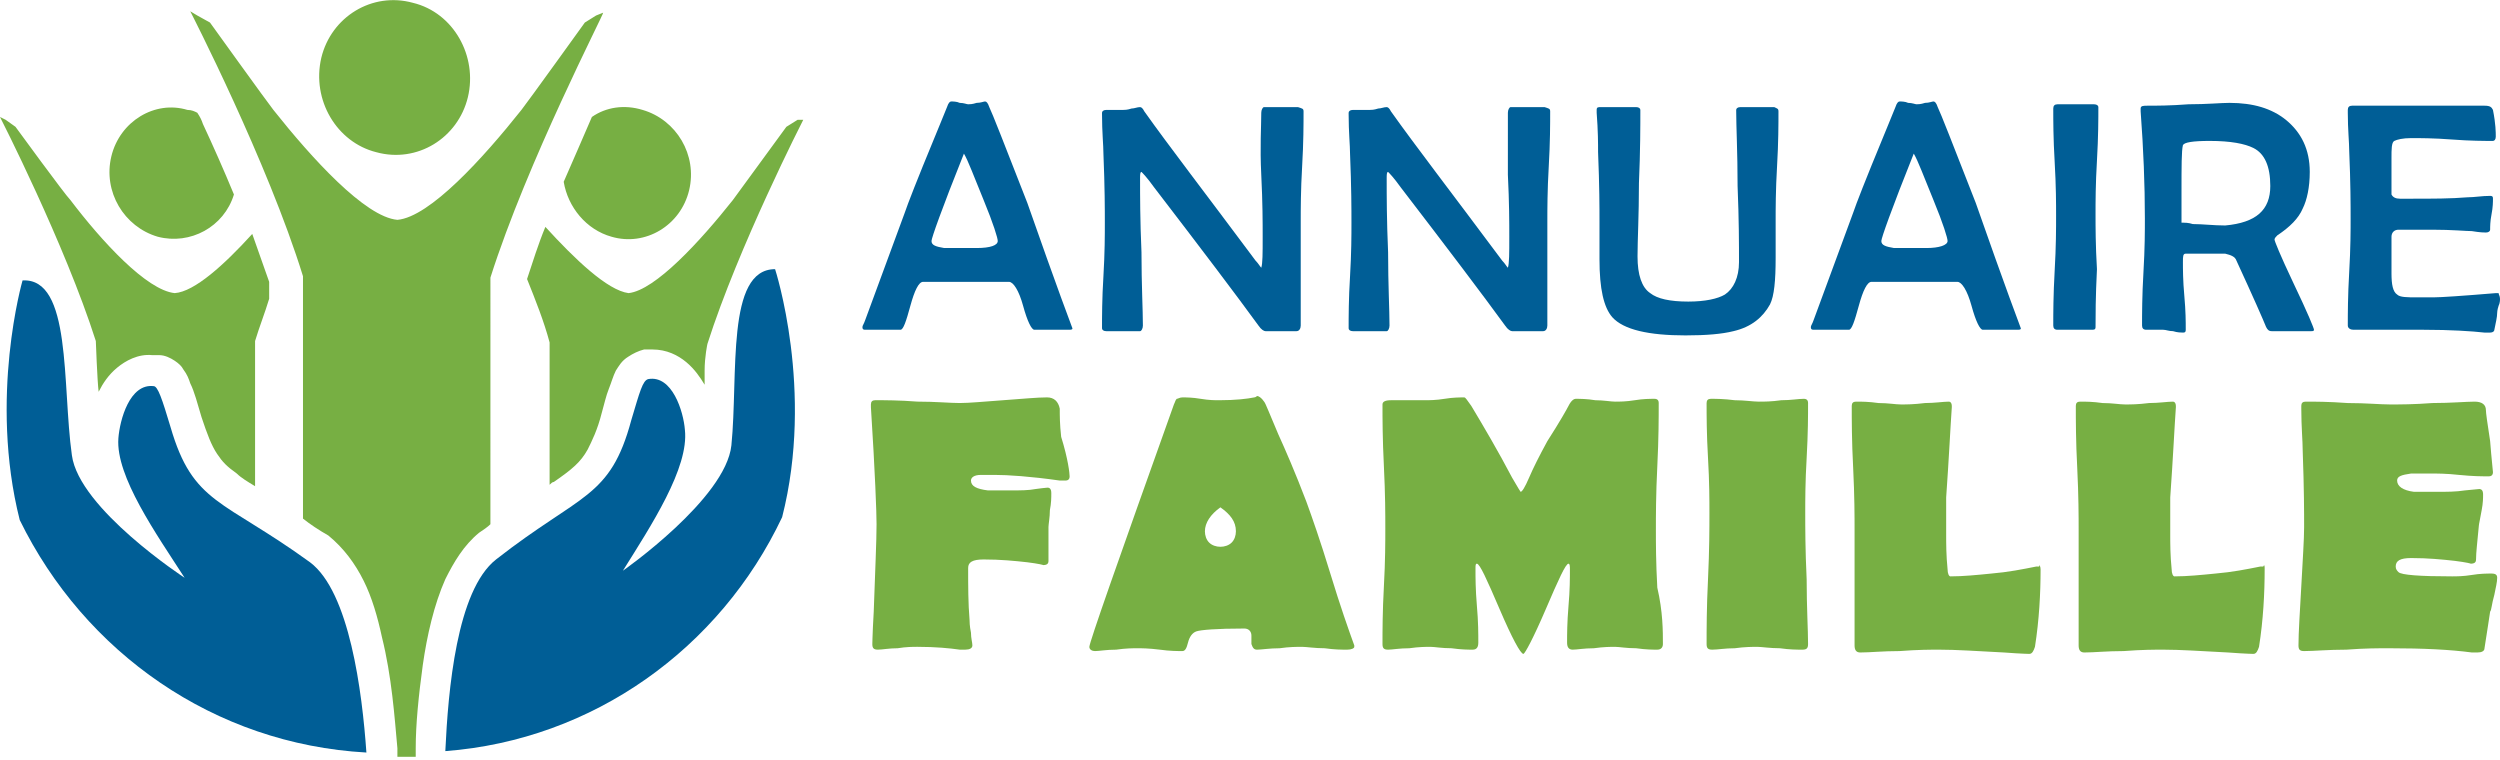
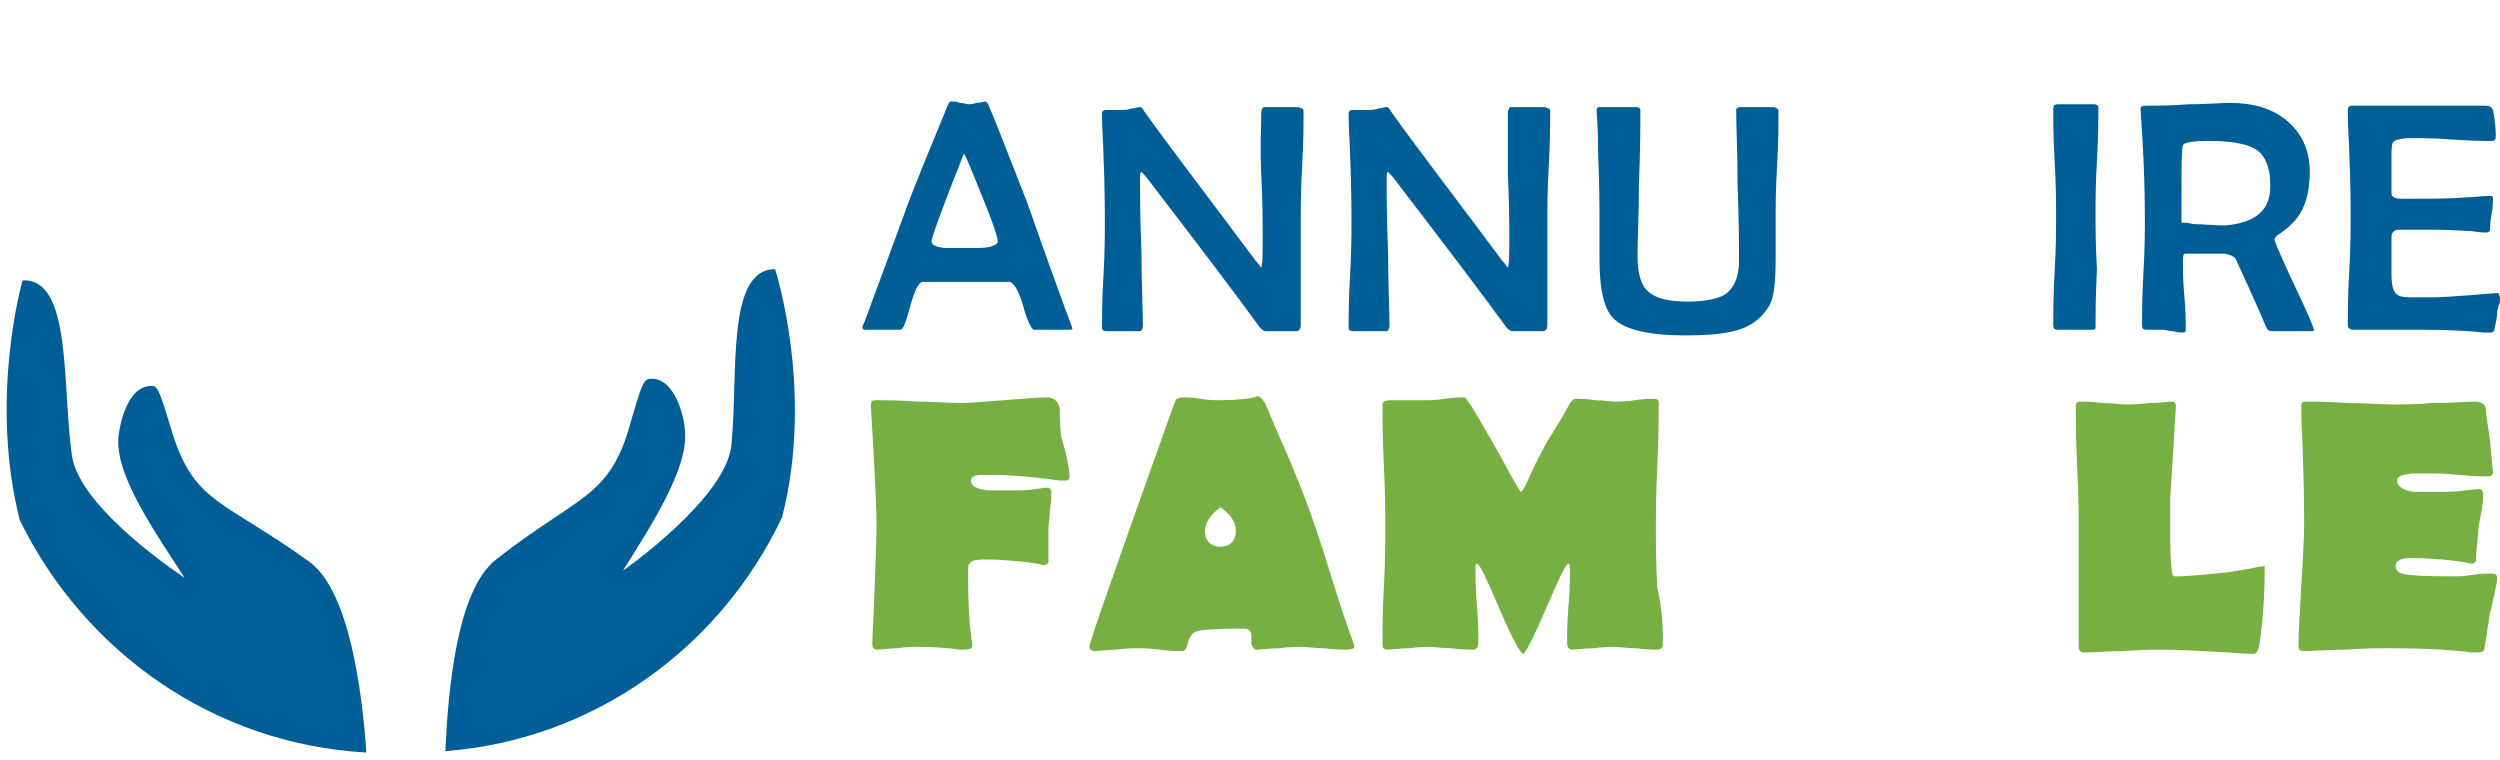
<svg xmlns="http://www.w3.org/2000/svg" version="1.1" id="Layer_1" x="0px" y="0px" width="177.4px" height="53.9px" viewBox="0 0 177.4 53.9" style="enable-background:new 0 0 177.4 53.9;" xml:space="preserve">
  <style type="text/css">
	.st0{fill:#005E96;}
	.st1{fill:#77AF43;}
</style>
  <g>
    <path class="st0" d="M76.1,23.3c0,0.1-0.1,0.1-0.3,0.1c-0.1,0-0.4,0-0.6,0c-0.3,0-0.5,0-0.6,0c-0.1,0-0.4,0-0.6,0   c-0.3,0-0.5,0-0.6,0c-0.2,0-0.5-0.6-0.8-1.7c-0.3-1.1-0.7-1.7-1-1.7c-0.3,0-1,0-2.2,0h-1.8c-1.2,0-1.9,0-2.1,0   c-0.3,0-0.6,0.6-0.9,1.7c-0.3,1.1-0.5,1.7-0.7,1.7h-2.5c-0.2,0-0.2-0.1-0.2-0.2c0-0.1,0.1-0.2,0.2-0.5l2.8-7.6   c0.2-0.6,0.9-2.4,2.1-5.3c0.2-0.5,0.5-1.2,0.9-2.2c0.1-0.3,0.2-0.4,0.3-0.4c0.1,0,0.4,0,0.6,0.1c0.3,0,0.5,0.1,0.6,0.1   c0.1,0,0.3,0,0.6-0.1c0.3,0,0.5-0.1,0.6-0.1c0.1,0,0.2,0.1,0.3,0.4c0.2,0.4,1.1,2.7,2.7,6.8C75,20.4,76.1,23.3,76.1,23.3z    M70.8,17.1c0-0.2-0.3-1.2-1-2.9c-0.7-1.7-1.1-2.8-1.4-3.3c-1.6,4-2.3,6-2.3,6.2c0,0.3,0.3,0.4,0.9,0.5c0,0,0.4,0,1.1,0h1.2   C70.3,17.6,70.8,17.4,70.8,17.1z" />
    <path class="st0" d="M92.5,7.9c0,0.9,0,2.2-0.1,3.9c-0.1,1.7-0.1,3.1-0.1,3.9c0,0.8,0,2,0,3.7c0,1.6,0,2.9,0,3.7   c0,0.2-0.1,0.4-0.3,0.4c-0.1,0-0.3,0-0.5,0c-0.2,0-0.4,0-0.5,0c-0.1,0-0.3,0-0.6,0c-0.2,0-0.4,0-0.6,0c-0.1,0-0.3-0.1-0.5-0.4   c-1.6-2.2-4.1-5.5-7.4-9.8c-0.5-0.7-0.8-1-0.9-1.1c-0.1,0-0.1,0.2-0.1,0.5c0,1.2,0,2.9,0.1,5.2c0,2.3,0.1,4.1,0.1,5.2   c0,0.2-0.1,0.4-0.2,0.4c-0.1,0-0.3,0-0.6,0c-0.3,0-0.5,0-0.6,0c-0.1,0-0.3,0-0.6,0c-0.3,0-0.5,0-0.6,0c-0.2,0-0.3-0.1-0.3-0.2   c0-0.8,0-2.1,0.1-3.7c0.1-1.7,0.1-2.9,0.1-3.8c0-0.9,0-2.5-0.1-4.9c0-0.6-0.1-1.5-0.1-2.8l0-0.1c0-0.1,0.1-0.2,0.3-0.2   c0.5,0,0.9,0,1.2,0c0.1,0,0.3,0,0.6-0.1c0.2,0,0.4-0.1,0.6-0.1c0.1,0,0.2,0.1,0.3,0.3c1.7,2.4,4.4,5.9,7.9,10.6   c0.2,0.2,0.3,0.4,0.4,0.5c0.1-0.3,0.1-1,0.1-2.2c0-1,0-2.4-0.1-4.4S89.5,9,89.5,8c0-0.2,0.1-0.4,0.2-0.4c0.1,0,0.3,0,0.6,0   c0.3,0,0.5,0,0.6,0c0.1,0,0.4,0,0.6,0c0.3,0,0.5,0,0.6,0C92.4,7.7,92.5,7.7,92.5,7.9z" />
    <path class="st0" d="M110,7.9c0,0.9,0,2.2-0.1,3.9c-0.1,1.7-0.1,3.1-0.1,3.9c0,0.8,0,2,0,3.7c0,1.6,0,2.9,0,3.7   c0,0.2-0.1,0.4-0.3,0.4c-0.1,0-0.3,0-0.5,0c-0.2,0-0.4,0-0.5,0c-0.1,0-0.3,0-0.6,0c-0.2,0-0.4,0-0.6,0c-0.1,0-0.3-0.1-0.5-0.4   c-1.6-2.2-4.1-5.5-7.4-9.8c-0.5-0.7-0.8-1-0.9-1.1c-0.1,0-0.1,0.2-0.1,0.5c0,1.2,0,2.9,0.1,5.2c0,2.3,0.1,4.1,0.1,5.2   c0,0.2-0.1,0.4-0.2,0.4c-0.1,0-0.3,0-0.6,0c-0.3,0-0.5,0-0.6,0c-0.1,0-0.3,0-0.6,0c-0.3,0-0.5,0-0.6,0c-0.2,0-0.3-0.1-0.3-0.2   c0-0.8,0-2.1,0.1-3.7c0.1-1.7,0.1-2.9,0.1-3.8c0-0.9,0-2.5-0.1-4.9c0-0.6-0.1-1.5-0.1-2.8l0-0.1c0-0.1,0.1-0.2,0.3-0.2   c0.5,0,0.9,0,1.2,0c0.1,0,0.3,0,0.6-0.1c0.2,0,0.4-0.1,0.6-0.1c0.1,0,0.2,0.1,0.3,0.3c1.7,2.4,4.4,5.9,7.9,10.6   c0.2,0.2,0.3,0.4,0.4,0.5c0.1-0.3,0.1-1,0.1-2.2c0-1,0-2.4-0.1-4.4C107,10.5,107,9,107,8c0-0.2,0.1-0.4,0.2-0.4c0.1,0,0.3,0,0.6,0   c0.3,0,0.5,0,0.6,0c0.1,0,0.4,0,0.6,0c0.3,0,0.5,0,0.6,0C109.9,7.7,110,7.7,110,7.9z" />
    <path class="st0" d="M126.2,7.9c0,0.9,0,2.2-0.1,3.9c-0.1,1.7-0.1,3-0.1,3.9c0,0.3,0,0.7,0,1.3c0,0.6,0,1,0,1.3   c0,1.6-0.1,2.7-0.4,3.3c-0.5,0.9-1.3,1.6-2.6,1.9c-0.8,0.2-1.9,0.3-3.4,0.3c-2.6,0-4.4-0.4-5.2-1.3c-0.6-0.7-0.9-2-0.9-4.1   c0-0.2,0-0.7,0-1.3c0-0.6,0-1.1,0-1.4c0-0.9,0-2.5-0.1-4.9c0-0.6,0-1.5-0.1-2.8c0-0.1,0-0.2,0-0.2c0-0.2,0.1-0.2,0.3-0.2   c0.3,0,0.7,0,1.3,0c0.6,0,1,0,1.2,0c0.2,0,0.3,0.1,0.3,0.2c0,1.1,0,2.9-0.1,5.2c0,2.3-0.1,4-0.1,5.2c0,1.3,0.3,2.2,0.9,2.6   c0.5,0.4,1.4,0.6,2.7,0.6c1.2,0,2.1-0.2,2.6-0.5c0.6-0.4,1-1.2,1-2.3c0-1.2,0-3-0.1-5.4c0-2.4-0.1-4.2-0.1-5.4   c0-0.1,0.1-0.2,0.3-0.2c0.2,0,0.4,0,0.7,0c0.3,0,0.5,0,0.5,0c0.1,0,0.3,0,0.6,0c0.3,0,0.5,0,0.6,0C126.1,7.7,126.2,7.7,126.2,7.9z" />
-     <path class="st0" d="M143.4,23.3c0,0.1-0.1,0.1-0.3,0.1c-0.1,0-0.4,0-0.6,0c-0.3,0-0.5,0-0.6,0c-0.1,0-0.4,0-0.6,0   c-0.3,0-0.5,0-0.6,0c-0.2,0-0.5-0.6-0.8-1.7c-0.3-1.1-0.7-1.7-1-1.7c-0.3,0-1,0-2.2,0h-1.8c-1.2,0-1.9,0-2.1,0   c-0.3,0-0.6,0.6-0.9,1.7c-0.3,1.1-0.5,1.7-0.7,1.7h-2.5c-0.2,0-0.2-0.1-0.2-0.2c0-0.1,0.1-0.2,0.2-0.5l2.8-7.6   c0.2-0.6,0.9-2.4,2.1-5.3c0.2-0.5,0.5-1.2,0.9-2.2c0.1-0.3,0.2-0.4,0.3-0.4c0.1,0,0.4,0,0.6,0.1c0.3,0,0.5,0.1,0.6,0.1   c0.1,0,0.3,0,0.6-0.1c0.3,0,0.5-0.1,0.6-0.1c0.1,0,0.2,0.1,0.3,0.4c0.2,0.4,1.1,2.7,2.7,6.8C142.3,20.4,143.4,23.3,143.4,23.3z    M138.2,17.1c0-0.2-0.3-1.2-1-2.9c-0.7-1.7-1.1-2.8-1.4-3.3c-1.6,4-2.3,6-2.3,6.2c0,0.3,0.3,0.4,0.9,0.5c0,0,0.4,0,1.1,0h1.2   C137.6,17.6,138.2,17.4,138.2,17.1z" />
    <path class="st0" d="M148.7,23.2c0,0.2-0.1,0.2-0.3,0.2c-0.1,0-0.3,0-0.6,0c-0.3,0-0.5,0-0.6,0c-0.1,0-0.4,0-0.6,0   c-0.3,0-0.5,0-0.6,0c-0.2,0-0.3-0.1-0.3-0.3c0-0.9,0-2.1,0.1-3.9c0.1-1.7,0.1-3,0.1-3.9c0-0.8,0-2.1-0.1-3.8   c-0.1-1.7-0.1-2.9-0.1-3.8c0-0.2,0.1-0.3,0.3-0.3c0.1,0,0.4,0,0.7,0c0.3,0,0.5,0,0.7,0c0.1,0,0.3,0,0.6,0c0.3,0,0.5,0,0.6,0   c0.2,0,0.3,0.1,0.3,0.2c0,0.8,0,2.1-0.1,3.8c-0.1,1.7-0.1,2.9-0.1,3.8c0,0.9,0,2.2,0.1,3.9C148.7,21.1,148.7,22.4,148.7,23.2z" />
    <path class="st0" d="M164.2,23.4c0,0.1-0.1,0.1-0.2,0.1c-0.1,0-0.4,0-0.7,0c-0.3,0-0.5,0-0.7,0c-0.2,0-0.4,0-0.7,0   c-0.3,0-0.5,0-0.7,0c-0.2,0-0.3-0.1-0.4-0.3c-0.2-0.5-0.9-2.1-2.1-4.7c-0.1-0.3-0.4-0.4-0.8-0.5c-0.1,0-0.4,0-1,0c-1,0-1.7,0-1.8,0   c-0.2,0-0.2,0.2-0.2,0.6c0,0.5,0,1.3,0.1,2.4s0.1,1.8,0.1,2.4c0,0.2-0.1,0.2-0.2,0.2s-0.4,0-0.7-0.1c-0.3,0-0.5-0.1-0.7-0.1   c-0.1,0-0.3,0-0.6,0c-0.3,0-0.5,0-0.6,0c-0.2,0-0.3-0.1-0.3-0.3c0-0.8,0-2.1,0.1-3.8c0.1-1.7,0.1-2.9,0.1-3.8   c0-2.4-0.1-4.9-0.3-7.6l0-0.2c0-0.2,0.2-0.2,0.5-0.2c0.6,0,1.6,0,2.9-0.1c1.3,0,2.3-0.1,2.9-0.1c1.7,0,3,0.4,4,1.2   c1.1,0.9,1.7,2.1,1.7,3.7c0,1.1-0.2,2-0.5,2.6c-0.3,0.7-0.9,1.3-1.8,1.9c-0.1,0.1-0.2,0.2-0.2,0.3c0,0.1,0.4,1.1,1.3,3   C163.8,22.3,164.2,23.3,164.2,23.4z M161.1,13.2c0-1.4-0.4-2.3-1.2-2.7c-0.6-0.3-1.6-0.5-3.1-0.5c-1.2,0-1.8,0.1-1.9,0.3   c-0.1,0.4-0.1,1.5-0.1,3.3v2.2c0,0,0.1,0,0.1,0c0.1,0,0.4,0,0.7,0.1c0.7,0,1.5,0.1,2.3,0.1C160.1,15.8,161.1,14.9,161.1,13.2z" />
    <path class="st0" d="M177.4,21.2c0,0.1,0,0.3-0.1,0.5c-0.1,0.3-0.1,0.5-0.1,0.5c0,0.3-0.1,0.7-0.2,1.2c0,0.1-0.1,0.2-0.3,0.2   c-0.1,0-0.2,0-0.4,0c-0.9-0.1-2.4-0.2-4.3-0.2c-0.5,0-1.4,0-2.5,0c-1.1,0-1.9,0-2.5,0c-0.2,0-0.4-0.1-0.4-0.3c0-0.8,0-2.1,0.1-3.8   c0.1-1.7,0.1-3,0.1-3.8c0-0.9,0-2.5-0.1-4.8c0-0.6-0.1-1.5-0.1-2.7l0-0.2c0-0.2,0.1-0.3,0.3-0.3c0.5,0,1.3,0,2.4,0   c1.1,0,1.8,0,2.4,0c0.5,0,1.3,0,2.3,0c1,0,1.8,0,2.3,0c0.4,0,0.5,0.1,0.6,0.3c0.2,1,0.2,1.6,0.2,1.9c0,0.2-0.1,0.3-0.2,0.3   c-0.6,0-1.6,0-2.9-0.1c-1.3-0.1-2.3-0.1-2.9-0.1c-0.6,0-1,0.1-1.2,0.2s-0.2,0.6-0.2,1.2V13c0,0.5,0,0.7,0,0.8   c0.1,0.2,0.3,0.3,0.6,0.3c0.1,0,0.2,0,0.4,0c0.2,0,0.3,0,0.4,0c1.5,0,2.8,0,4-0.1c0.5,0,1-0.1,1.6-0.1c0.2,0,0.2,0.1,0.2,0.2   c0,0.2,0,0.6-0.1,1.1c-0.1,0.5-0.1,0.9-0.1,1.1c0,0.1-0.1,0.2-0.3,0.2c-0.1,0-0.4,0-1-0.1c-0.4,0-1.4-0.1-2.8-0.1c-1.2,0-2,0-2.4,0   c-0.3,0-0.5,0.2-0.5,0.5c0-0.1,0,0.2,0,0.9v1.7c0,0.8,0.1,1.3,0.4,1.5c0.2,0.2,0.7,0.2,1.4,0.2l1.2,0c0.5,0,2-0.1,4.4-0.3l0.2,0   C177.3,20.9,177.4,21,177.4,21.2z" />
    <path class="st1" d="M75.9,33.8c0,0.2-0.1,0.3-0.3,0.3c-0.1,0-0.2,0-0.4,0c-2.1-0.3-3.7-0.4-4.6-0.4c-0.7,0-1,0-1,0   c-0.5,0-0.7,0.2-0.7,0.4c0,0.4,0.4,0.6,1.2,0.7c0.2,0,0.7,0,1.6,0c0.7,0,1.3,0,1.8-0.1c0.7-0.1,1-0.1,0.8-0.1   c0.2,0,0.3,0.1,0.3,0.4c0,0.3,0,0.7-0.1,1.2c0,0.5-0.1,1-0.1,1.2c0,0.3,0,0.7,0,1.2c0,0.5,0,0.9,0,1.2c0,0.2-0.1,0.3-0.4,0.3   c0.1,0-0.3-0.1-1.1-0.2c-0.9-0.1-1.9-0.2-3.1-0.2c-0.8,0-1.1,0.2-1.1,0.6c0,1.3,0,2.5,0.1,3.7c0,0.1,0,0.4,0.1,0.9   c0,0.4,0.1,0.7,0.1,0.9c0,0.2-0.2,0.3-0.5,0.3c-0.1,0-0.2,0-0.4,0c-0.7-0.1-1.7-0.2-3-0.2c-0.3,0-0.8,0-1.4,0.1   c-0.6,0-1.1,0.1-1.4,0.1c-0.3,0-0.4-0.1-0.4-0.4c0,0.2,0-0.6,0.1-2.3c0.1-2.9,0.2-5,0.2-6.2c0-0.8-0.1-3.6-0.4-8.3l0-0.2   c0-0.2,0.1-0.3,0.3-0.3c0.7,0,1.7,0,3,0.1c1.3,0,2.3,0.1,3,0.1c0.7,0,1.7-0.1,3.1-0.2c1.4-0.1,2.4-0.2,3.1-0.2   c0.5,0,0.8,0.3,0.9,0.8c0,0.5,0,1.1,0.1,2C75.8,32.6,75.9,33.6,75.9,33.8z" />
    <path class="st1" d="M96.1,45.9c0,0.1-0.2,0.2-0.5,0.2c-0.4,0-0.9,0-1.6-0.1c-0.7,0-1.3-0.1-1.6-0.1c-0.4,0-0.9,0-1.6,0.1   c-0.7,0-1.3,0.1-1.6,0.1c-0.2,0-0.3-0.1-0.4-0.4c0,0,0-0.2,0-0.6c0-0.3-0.2-0.5-0.5-0.5c-2,0-3.1,0.1-3.4,0.2   c-0.3,0.1-0.5,0.4-0.6,0.8c-0.1,0.4-0.2,0.6-0.4,0.6c-0.3,0-0.9,0-1.6-0.1C81.5,46,81,46,80.7,46c-0.3,0-0.8,0-1.5,0.1   c-0.7,0-1.2,0.1-1.5,0.1c-0.2,0-0.4-0.1-0.4-0.3c0-0.3,2-6,6-17.2c0.1-0.2,0.1-0.3,0.2-0.4c0.1,0,0.2-0.1,0.4-0.1   c0.3,0,0.7,0,1.3,0.1c0.6,0.1,1,0.1,1.3,0.1c1.2,0,2-0.1,2.5-0.2c0.1,0,0.2-0.1,0.2-0.1c0.1,0,0.3,0.1,0.5,0.4   c0.1,0.1,0.4,0.9,1,2.3c0.5,1.1,1.2,2.7,2,4.8c0.4,1.1,1,2.8,1.7,5.1c0.7,2.3,1.3,4,1.7,5.1C96.1,45.8,96.1,45.9,96.1,45.9z    M87.7,37.7c0-0.7-0.4-1.2-1.1-1.7c-0.7,0.5-1.1,1.1-1.1,1.7c0,0.3,0.1,0.6,0.3,0.8c0.2,0.2,0.5,0.3,0.8,0.3c0.3,0,0.6-0.1,0.8-0.3   C87.6,38.3,87.7,38,87.7,37.7z" />
    <path class="st1" d="M118,45.7c0,0.2-0.1,0.4-0.4,0.4c-0.3,0-0.8,0-1.5-0.1c-0.7,0-1.2-0.1-1.5-0.1c-0.3,0-0.8,0-1.5,0.1   c-0.7,0-1.2,0.1-1.5,0.1c-0.3,0-0.4-0.2-0.4-0.5c0-0.6,0-1.4,0.1-2.6c0.1-1.1,0.1-2,0.1-2.6c0-0.2,0-0.4-0.1-0.4   c-0.2,0-0.7,1.1-1.6,3.2c-0.9,2.1-1.5,3.2-1.6,3.2c-0.2,0-0.8-1.1-1.7-3.2c-0.9-2.1-1.4-3.2-1.6-3.2c-0.1,0-0.1,0.1-0.1,0.4   c0,0.6,0,1.4,0.1,2.6c0.1,1.1,0.1,2,0.1,2.6c0,0.3-0.1,0.5-0.4,0.5c-0.3,0-0.8,0-1.5-0.1c-0.7,0-1.2-0.1-1.5-0.1   c-0.3,0-0.8,0-1.5,0.1c-0.7,0-1.2,0.1-1.5,0.1c-0.3,0-0.4-0.1-0.4-0.4c0-0.9,0-2.3,0.1-4.1c0.1-1.8,0.1-3.2,0.1-4.1   c0-1,0-2.4-0.1-4.4s-0.1-3.4-0.1-4.4c0-0.2,0.2-0.3,0.6-0.3c0.3,0,0.7,0,1.2,0c0.6,0,1,0,1.2,0c0.3,0,0.8,0,1.4-0.1   c0.6-0.1,1.1-0.1,1.4-0.1c0.1,0,0.2,0.2,0.5,0.6c0.9,1.5,1.9,3.2,2.9,5.1c0.4,0.7,0.6,1,0.6,1c0.1,0,0.3-0.3,0.6-1   c0.3-0.7,0.7-1.5,1.3-2.6c0.9-1.4,1.4-2.3,1.5-2.5c0.2-0.4,0.4-0.5,0.5-0.5c0.3,0,0.8,0,1.4,0.1c0.6,0,1.1,0.1,1.4,0.1   c0.3,0,0.8,0,1.4-0.1c0.6-0.1,1.1-0.1,1.4-0.1c0.2,0,0.3,0.1,0.3,0.3c0,1,0,2.5-0.1,4.5c-0.1,2-0.1,3.5-0.1,4.5   c0,0.9,0,2.3,0.1,4.1C118,43.4,118,44.8,118,45.7z" />
-     <path class="st1" d="M128.3,45.7c0,0.3-0.1,0.4-0.4,0.4c-0.4,0-0.9,0-1.6-0.1c-0.7,0-1.3-0.1-1.6-0.1c-0.3,0-0.9,0-1.6,0.1   c-0.7,0-1.2,0.1-1.6,0.1c-0.3,0-0.4-0.1-0.4-0.4c0-1,0-2.6,0.1-4.6c0.1-2.1,0.1-3.6,0.1-4.7c0-0.9,0-2.2-0.1-3.9s-0.1-3-0.1-3.9   c0-0.2,0.1-0.3,0.3-0.3c0.4,0,0.9,0,1.7,0.1c0.7,0,1.3,0.1,1.7,0.1c0.4,0,0.9,0,1.6-0.1c0.7,0,1.2-0.1,1.6-0.1   c0.2,0,0.3,0.1,0.3,0.3c0,0.9,0,2.1-0.1,3.9c-0.1,1.7-0.1,3-0.1,3.9c0,1,0,2.6,0.1,4.7C128.2,43.1,128.3,44.7,128.3,45.7z" />
-     <path class="st1" d="M144.8,40.4c0,1.7-0.1,3.6-0.4,5.5c-0.1,0.3-0.2,0.5-0.4,0.5c0.1,0-0.5,0-1.8-0.1c-1.9-0.1-3.4-0.2-4.6-0.2   c-0.6,0-1.5,0-2.8,0.1c-1.2,0-2.1,0.1-2.8,0.1c-0.3,0-0.4-0.2-0.4-0.5c0,0.2,0-0.1,0-0.9l0-7.3c0-0.9,0-2.4-0.1-4.4   c-0.1-1.9-0.1-3.4-0.1-4.4c0-0.2,0.1-0.3,0.3-0.3c0.4,0,0.9,0,1.6,0.1c0.7,0,1.2,0.1,1.6,0.1c0.4,0,0.9,0,1.7-0.1   c0.7,0,1.3-0.1,1.7-0.1c0.1,0,0.2,0.1,0.2,0.3l0,0.1c-0.1,1.4-0.2,3.6-0.4,6.4c0,1.1,0,2,0,2.6c0,0.7,0,1.5,0.1,2.5   c0,0.3,0.1,0.5,0.2,0.5c0.9,0,1.9-0.1,2.9-0.2c1.2-0.1,2.2-0.3,3.2-0.5c0.1,0,0.1,0,0.2,0C144.7,40,144.8,40.2,144.8,40.4z" />
    <path class="st1" d="M160.7,40.4c0,1.7-0.1,3.6-0.4,5.5c-0.1,0.3-0.2,0.5-0.4,0.5c0.1,0-0.5,0-1.8-0.1c-1.9-0.1-3.4-0.2-4.6-0.2   c-0.6,0-1.5,0-2.8,0.1c-1.2,0-2.1,0.1-2.8,0.1c-0.3,0-0.4-0.2-0.4-0.5c0,0.2,0-0.1,0-0.9l0-7.3c0-0.9,0-2.4-0.1-4.4   c-0.1-1.9-0.1-3.4-0.1-4.4c0-0.2,0.1-0.3,0.3-0.3c0.4,0,0.9,0,1.6,0.1c0.7,0,1.2,0.1,1.6,0.1c0.4,0,0.9,0,1.7-0.1   c0.7,0,1.3-0.1,1.7-0.1c0.1,0,0.2,0.1,0.2,0.3l0,0.1c-0.1,1.4-0.2,3.6-0.4,6.4c0,1.1,0,2,0,2.6c0,0.7,0,1.5,0.1,2.5   c0,0.3,0.1,0.5,0.2,0.5c0.9,0,1.9-0.1,2.9-0.2c1.2-0.1,2.2-0.3,3.2-0.5c0.1,0,0.1,0,0.2,0C160.7,40,160.7,40.2,160.7,40.4z" />
    <path class="st1" d="M177.2,41c0,0.3-0.1,0.7-0.2,1.2c-0.2,0.7-0.2,1.1-0.3,1.2c-0.1,0.6-0.2,1.4-0.4,2.6c0,0.2-0.2,0.3-0.5,0.3   c-0.1,0-0.2,0-0.4,0c-1.5-0.2-3.4-0.3-5.9-0.3c-0.7,0-1.7,0-3,0.1c-1.3,0-2.3,0.1-3,0.1c-0.3,0-0.4-0.1-0.4-0.4   c0-0.9,0.1-2.4,0.2-4.2c0.1-1.9,0.2-3.3,0.2-4.2c0-1,0-2.7-0.1-5.4c0-0.7-0.1-1.7-0.1-3l0-0.2c0-0.2,0.1-0.3,0.3-0.3   c0.7,0,1.6,0,3,0.1c1.3,0,2.3,0.1,3,0.1c0.7,0,1.7,0,3-0.1c1.3,0,2.4-0.1,3-0.1c0.5,0,0.8,0.2,0.8,0.6c0,0.2,0.1,0.9,0.3,2.2   c0.1,1.3,0.2,2.1,0.2,2.2c0,0.2-0.1,0.3-0.3,0.3c-0.5,0-1.1,0-2.1-0.1c-0.9-0.1-1.6-0.1-2.1-0.1c-0.7,0-1.2,0-1.3,0   c-0.7,0.1-1,0.2-1,0.5c0,0.4,0.4,0.7,1.2,0.8c0.2,0,0.8,0,1.6,0c0.7,0,1.4,0,2-0.1c0.9-0.1,1.2-0.1,1-0.1c0.2,0,0.3,0.1,0.3,0.4   c0,0.2,0,0.6-0.1,1.1c-0.1,0.6-0.2,1-0.2,1.1c-0.1,1.1-0.2,1.9-0.2,2.4c0,0.2-0.1,0.3-0.4,0.3c0.1,0-0.3-0.1-1.1-0.2   c-0.9-0.1-1.9-0.2-3.1-0.2c-0.8,0-1.1,0.2-1.1,0.6c0,0.2,0.1,0.3,0.2,0.4c0.2,0.2,1.5,0.3,3.8,0.3c0.3,0,0.8,0,1.4-0.1   c0.6-0.1,1.1-0.1,1.4-0.1C177.1,40.7,177.2,40.8,177.2,41z" />
  </g>
  <g>
    <path class="st0" d="M55,19.1c-3.5,0-2.6,7.5-3.1,12.5c-0.4,3.8-7.7,8.9-7.7,8.9c2-3.2,4.7-7.3,4.4-10c-0.1-1.3-0.9-3.9-2.6-3.6   c-0.4,0.1-0.6,0.9-1.2,2.9c-1.5,5.6-3.6,5.2-9.6,9.9c-2.8,2.2-3.4,9.3-3.6,13.6c10.5-0.8,19.5-7.3,23.9-16.6   C57.8,27.7,55,19.1,55,19.1z" />
    <path class="st0" d="M22,39.9c-6.2-4.5-8.3-4.1-9.9-9.6c-0.6-2-0.9-2.9-1.2-2.9c-1.7-0.2-2.4,2.4-2.5,3.7c-0.2,2.7,2.7,6.8,4.7,9.9   c0,0-7.5-4.9-8-8.7c-0.7-5,0-12.6-3.5-12.4c0,0-2.4,8.3-0.2,17C6,46.3,15.2,52.8,26,53.4C25.7,49.1,24.8,42,22,39.9z" />
-     <path class="st1" d="M11.2,16.8c2.3,0.6,4.7-0.7,5.4-3c-0.7-1.7-1.5-3.5-2.2-5c-0.1-0.3-0.2-0.5-0.4-0.8c-0.2-0.1-0.4-0.2-0.7-0.2   C11,7.1,8.5,8.6,7.9,11.1C7.3,13.6,8.8,16.1,11.2,16.8z M40,12.9c0.3,1.8,1.6,3.4,3.4,3.9c2.4,0.7,4.9-0.8,5.5-3.3   c0.6-2.5-0.9-5-3.3-5.7C44.3,7.4,43,7.6,42,8.3C41.4,9.7,40.7,11.3,40,12.9z M26.7,10.8c2.9,0.8,5.8-1,6.5-3.9c0.7-2.9-1-6-3.9-6.7   c-2.9-0.8-5.8,1-6.5,3.9C22.1,7.1,23.9,10.1,26.7,10.8z M56.6,8.5L55.8,9c0,0-3.5,4.8-3.8,5.2c-2.3,2.9-5.5,6.4-7.4,6.6   c-1.5-0.2-3.8-2.4-5.9-4.7c-0.5,1.2-0.9,2.5-1.3,3.7c0.6,1.5,1.2,3,1.6,4.5v10.1c0.1-0.1,0.2-0.2,0.3-0.2c1.3-0.9,1.9-1.4,2.4-2.3   c0.3-0.6,0.7-1.4,1-2.6c0.2-0.7,0.3-1.2,0.5-1.7c0.2-0.5,0.3-0.9,0.5-1.3c0.2-0.3,0.4-0.7,0.9-1c0.3-0.2,0.7-0.4,1.1-0.5   c0.2,0,0.4,0,0.6,0c1,0,1.8,0.4,2.4,0.9c0.6,0.5,1,1.1,1.3,1.6c0-0.3,0-0.7,0-1c0-1,0.2-1.9,0.2-1.9c2.2-6.9,6.8-15.9,6.8-15.9   L56.6,8.5z M42.3,1.1l-0.8,0.5c0,0-4.1,5.7-4.5,6.2c-2.7,3.4-6.5,7.6-8.8,7.8c-2.3-0.2-6.1-4.4-8.8-7.8c-0.4-0.5-4.5-6.2-4.5-6.2   L14,1.1l-0.5-0.3c0,0,5.5,10.7,8,18.8v17.2c0.5,0.4,1.1,0.8,1.8,1.2l0,0c1.1,0.9,1.9,2,2.5,3.2c0.6,1.2,1,2.6,1.3,4   c0.7,2.8,0.9,5.7,1.1,7.9l0,0.6c0.1,0,0.2,0,0.3,0c0.3,0,0.7,0,1,0l0-0.6c0-1.7,0.2-3.7,0.5-5.9c0.3-2.1,0.8-4.3,1.6-6.1   c0.6-1.2,1.3-2.4,2.4-3.3c0.3-0.2,0.6-0.4,0.8-0.6V19.7c2.6-8.2,8.1-18.8,8-18.8L42.3,1.1z M12.4,20.8c-2-0.2-5.2-3.7-7.4-6.6   C4.6,13.8,1.1,9,1.1,9L0.4,8.5L0,8.3c0,0,4.6,9,6.8,15.9c0,0,0.1,2.8,0.2,3.6c0.3-0.6,0.7-1.2,1.3-1.7c0.6-0.5,1.5-1,2.5-0.9   c0.2,0,0.3,0,0.5,0c0.4,0,0.8,0.2,1.1,0.4c0.3,0.2,0.5,0.4,0.6,0.6c0.3,0.4,0.4,0.7,0.5,1c0.3,0.6,0.5,1.4,0.8,2.4   c0.4,1.2,0.7,2,1.1,2.6c0.4,0.6,0.7,0.9,1.4,1.4c0.3,0.3,0.8,0.6,1.3,0.9V24.2c0.3-1,0.7-2,1-3v-1.2c-0.4-1.1-0.8-2.3-1.2-3.4   C15.9,18.8,13.8,20.7,12.4,20.8z" />
  </g>
</svg>